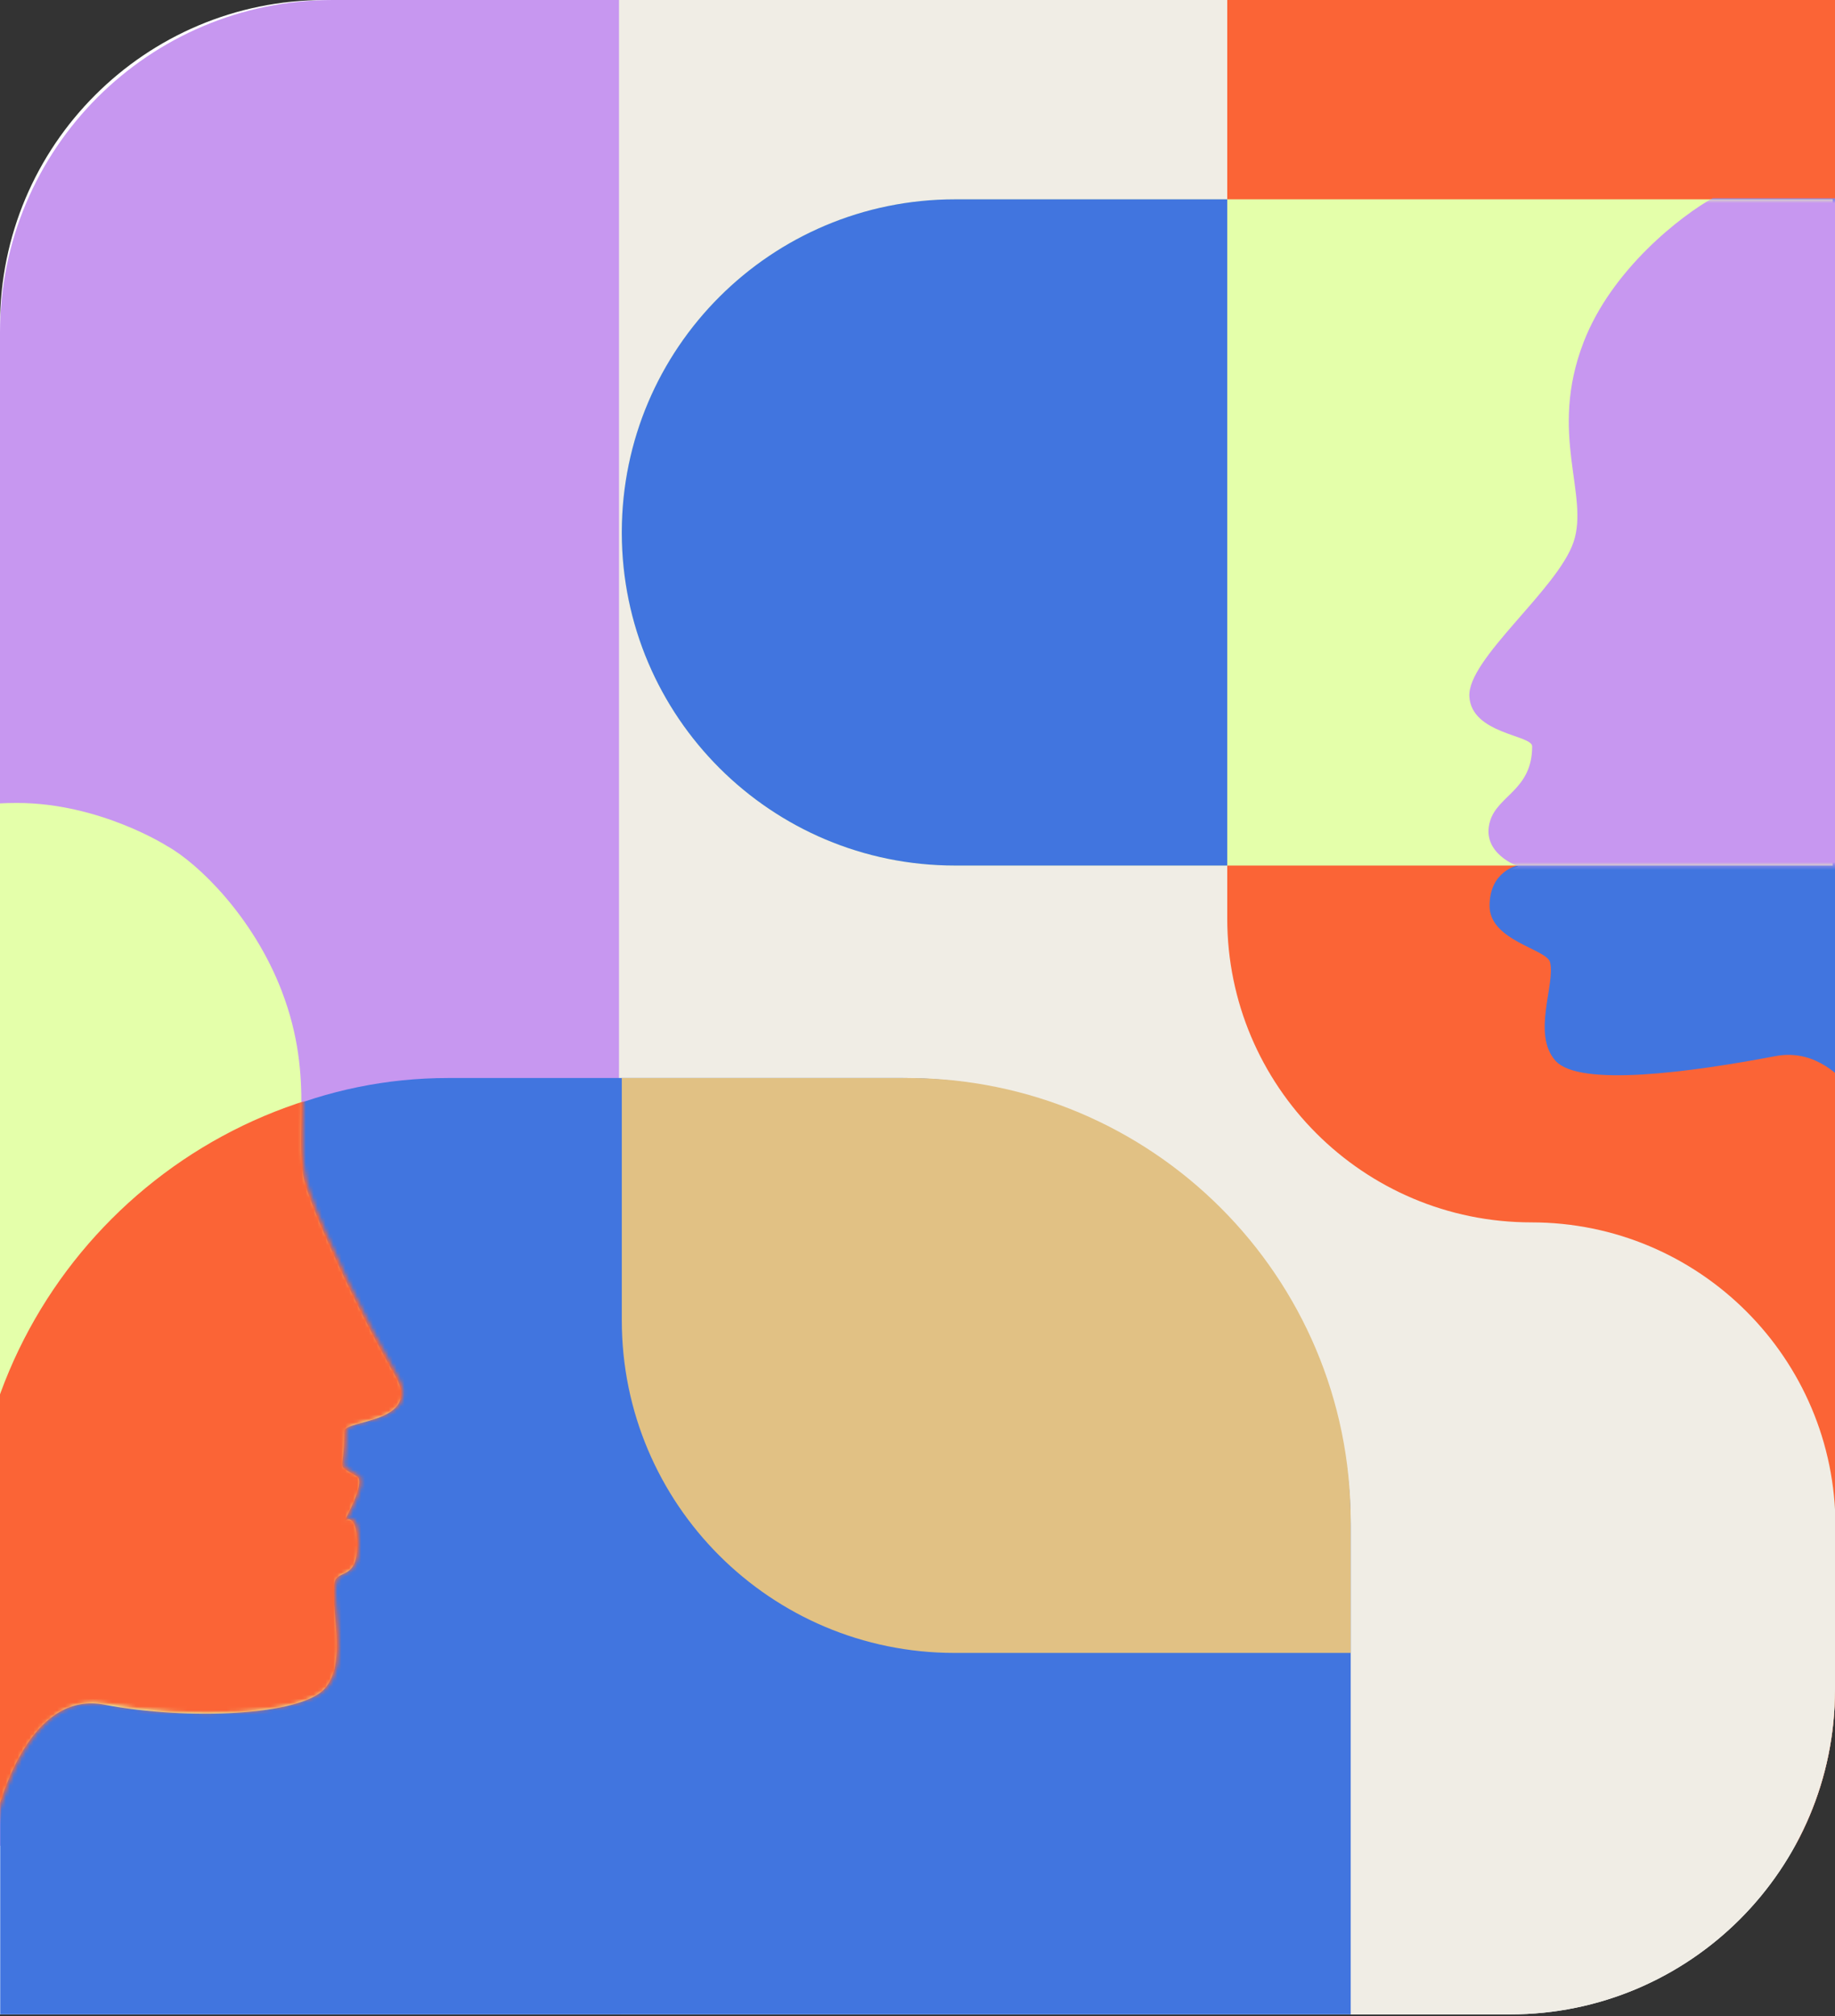
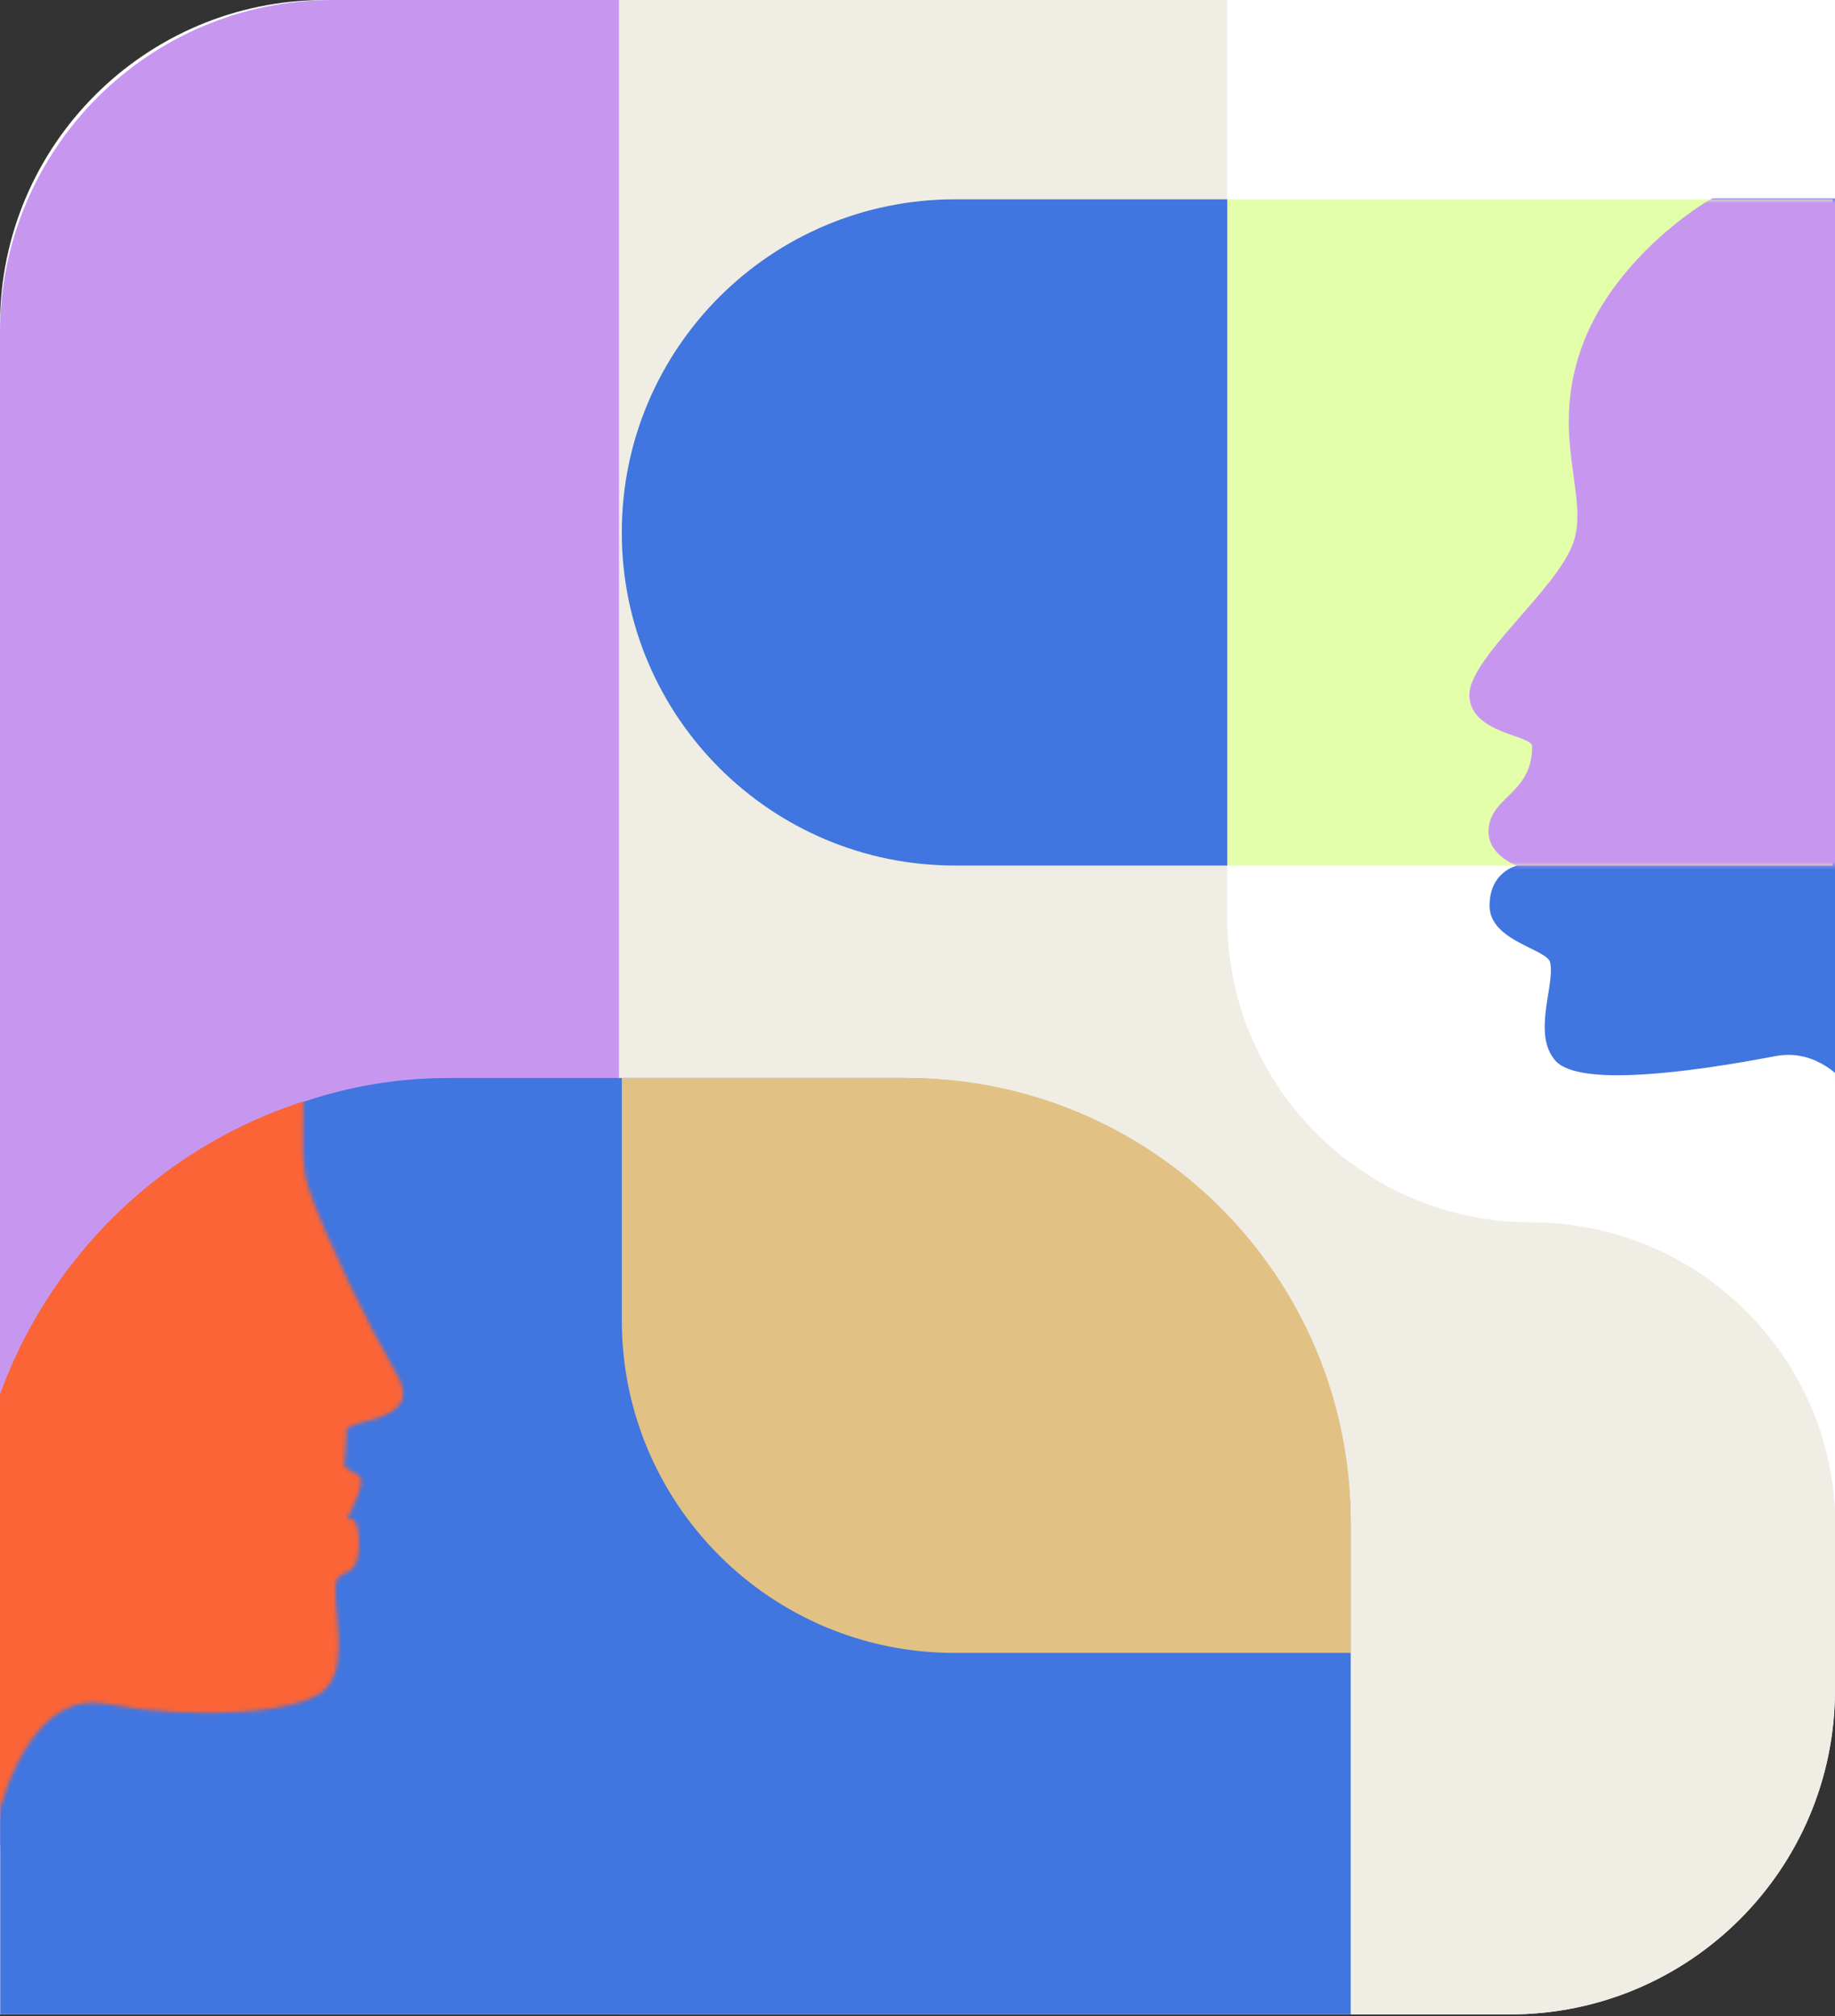
<svg xmlns="http://www.w3.org/2000/svg" width="465" height="511" viewBox="0 0 465 511" fill="none">
  <rect x="0" y="0" width="465" height="511" fill="#333333" stroke="none" />
  <g clip-path="url(#clip0_138_1467)">
    <path d="M0 82.301C0 36.847 36.847 0 82.301 0L465 0V428.23C465 473.684 428.153 510.531 382.699 510.531H0L0 82.301Z" fill="white" />
    <path d="M4.72586e-05 84.308C2.11584e-05 37.746 37.746 0 84.308 0L157.422 0L157.422 467.789H0L4.72586e-05 84.308Z" fill="#C797F0" />
-     <path d="M310.99 -0.5L467.665 -0.5V467.55H310.99V-0.5Z" fill="#FB6436" />
    <path d="M310.989 -26L156.857 -26L156.857 500.449C156.857 547.226 194.778 585.146 241.555 585.146H465.121V386.869C465.121 344.307 430.617 309.803 388.055 309.803V309.803C345.493 309.803 310.989 275.299 310.989 232.737V-26Z" fill="#F0EDE5" />
    <path d="M401.151 86.882C408.293 68.32 425.993 54.785 433.951 50.337L507.895 50.337V298.032H479.753C476.907 286.559 466.944 264.426 449.865 267.675C428.516 271.735 400.181 275.602 394.164 268.835C388.148 262.067 394.164 249.499 392.806 243.891C391.986 240.508 377.463 238.477 377.463 229.583C377.463 220.688 384.644 219.334 384.644 219.334C384.644 219.334 375.065 216.047 377.463 207.926C379.404 201.352 388.148 199.998 388.148 188.977C388.148 186.076 372.816 185.883 372.234 176.408C371.651 166.934 394.552 149.338 398.628 137.35C402.704 125.361 392.223 110.086 401.151 86.882Z" fill="#4175DF" />
    <path d="M0.053 386.749C0.053 324.045 50.884 273.214 113.587 273.214H228.742C291.445 273.214 342.276 324.046 342.276 386.749L342.276 972.296H113.587C50.884 972.296 0.053 921.464 0.053 858.761L0.053 386.749Z" fill="#4175DF" />
    <path fill-rule="evenodd" clip-rule="evenodd" d="M342.276 418.923V385.624C342.276 323.542 291.948 273.214 229.866 273.214H157.566V334.615C157.566 381.177 195.312 418.923 241.874 418.923H342.276Z" fill="#E1C184" />
    <path d="M464.41 219.369L241.987 219.369C195.362 219.369 157.564 181.572 157.564 134.947V134.947C157.564 88.321 195.362 50.524 241.987 50.524L464.41 50.524L464.41 219.369Z" fill="#E4FFAA" />
    <path fill-rule="evenodd" clip-rule="evenodd" d="M310.989 50.521L241.989 50.521C195.424 50.521 157.665 88.22 157.566 134.761V135.126C157.665 181.667 195.424 219.366 241.989 219.366H310.989V50.521Z" fill="#4175DF" />
    <mask id="mask0_138_1467" style="mask-type:alpha" maskUnits="userSpaceOnUse" x="157" y="50" width="313" height="170">
      <path d="M469.283 219.366L242.016 219.366C195.391 219.366 157.594 181.569 157.594 134.944V134.944C157.594 88.318 195.391 50.521 242.016 50.521L469.283 50.521L469.283 219.366Z" fill="#E4FFAA" />
    </mask>
    <g mask="url(#mask0_138_1467)">
      <path d="M401.262 86.806C408.405 68.197 426.105 54.627 434.062 50.169L508.006 50.169V298.486H479.864C477.018 286.984 467.055 264.795 449.976 268.052C428.628 272.123 400.292 276 394.276 269.215C388.259 262.431 394.276 249.831 392.917 244.209C392.097 240.817 377.574 238.781 377.574 229.864C377.574 220.947 384.755 219.591 384.755 219.591C384.755 219.591 375.177 216.295 377.574 208.154C379.515 201.563 388.259 200.206 388.259 189.157C388.259 186.249 372.927 186.055 372.345 176.557C371.763 167.058 394.664 149.418 398.739 137.4C402.815 125.381 392.335 110.067 401.262 86.806Z" fill="#C797F0" />
    </g>
    <g clip-path="url(#clip1_138_1467)">
      <path d="M71.342 251.034C64.184 232.449 50.349 218.899 42.375 214.446C42.375 214.446 25.303 203.506 4.315 203.506C-21.695 203.506 -31.73 214.446 -31.73 214.446L-31.73 462.429H-1.576C1.277 450.943 9.309 428.784 26.425 432.036C47.821 436.101 76.218 434.769 82.248 427.993C88.277 421.218 83.384 406.668 84.746 401.054C85.567 397.667 90.488 400.557 90.488 391.653C90.488 382.748 87.272 385.455 87.272 385.455C87.272 385.455 92.724 375.669 90.488 374.258C84.684 370.595 87.272 373.749 87.272 362.714C87.272 359.811 107.131 360.759 100.169 348.741C92.581 335.642 81.859 313.562 77.774 301.56C73.689 289.557 80.289 274.264 71.342 251.034Z" fill="#E4FFAA" />
    </g>
    <mask id="mask1_138_1467" style="mask-type:alpha" maskUnits="userSpaceOnUse" x="-32" y="203" width="135" height="260">
      <path d="M71.851 250.848C64.694 232.264 50.858 218.713 42.884 214.261C42.884 214.261 25.812 203.32 4.824 203.32C-21.186 203.32 -31.221 214.261 -31.221 214.261L-31.221 462.244L-1.067 462.244C1.786 450.758 9.819 428.598 26.935 431.85C48.33 435.916 76.727 434.583 82.757 427.807C88.786 421.032 83.894 406.482 85.255 400.868C86.077 397.481 90.997 400.372 90.997 391.467C90.997 382.562 87.782 385.27 87.782 385.27C87.782 385.27 93.233 375.484 90.997 374.072C85.193 370.409 87.782 373.563 87.782 362.529C87.782 359.625 107.64 360.574 100.678 348.555C93.091 335.456 82.368 313.376 78.283 301.374C74.199 289.372 80.798 274.078 71.851 250.848Z" fill="#E4FFAA" />
    </mask>
    <g mask="url(#mask1_138_1467)">
      <path d="M-7.211 394.702C-7.211 327.66 47.137 273.312 114.178 273.312H237.299C304.34 273.312 358.688 327.66 358.688 394.702V1020.76H114.178C47.137 1020.76 -7.211 966.409 -7.211 899.368V394.702Z" fill="#FB6436" />
    </g>
  </g>
  <defs>
    <clipPath id="clip0_138_1467">
      <path d="M0 82.301C0 36.847 36.847 0 82.301 0L465 0V428.23C465 473.684 428.153 510.531 382.699 510.531H0L0 82.301Z" fill="white" />
    </clipPath>
    <clipPath id="clip1_138_1467">
-       <rect width="107.074" height="258.72" fill="white" transform="translate(-5.605 203.506)" />
-     </clipPath>
+       </clipPath>
  </defs>
</svg>